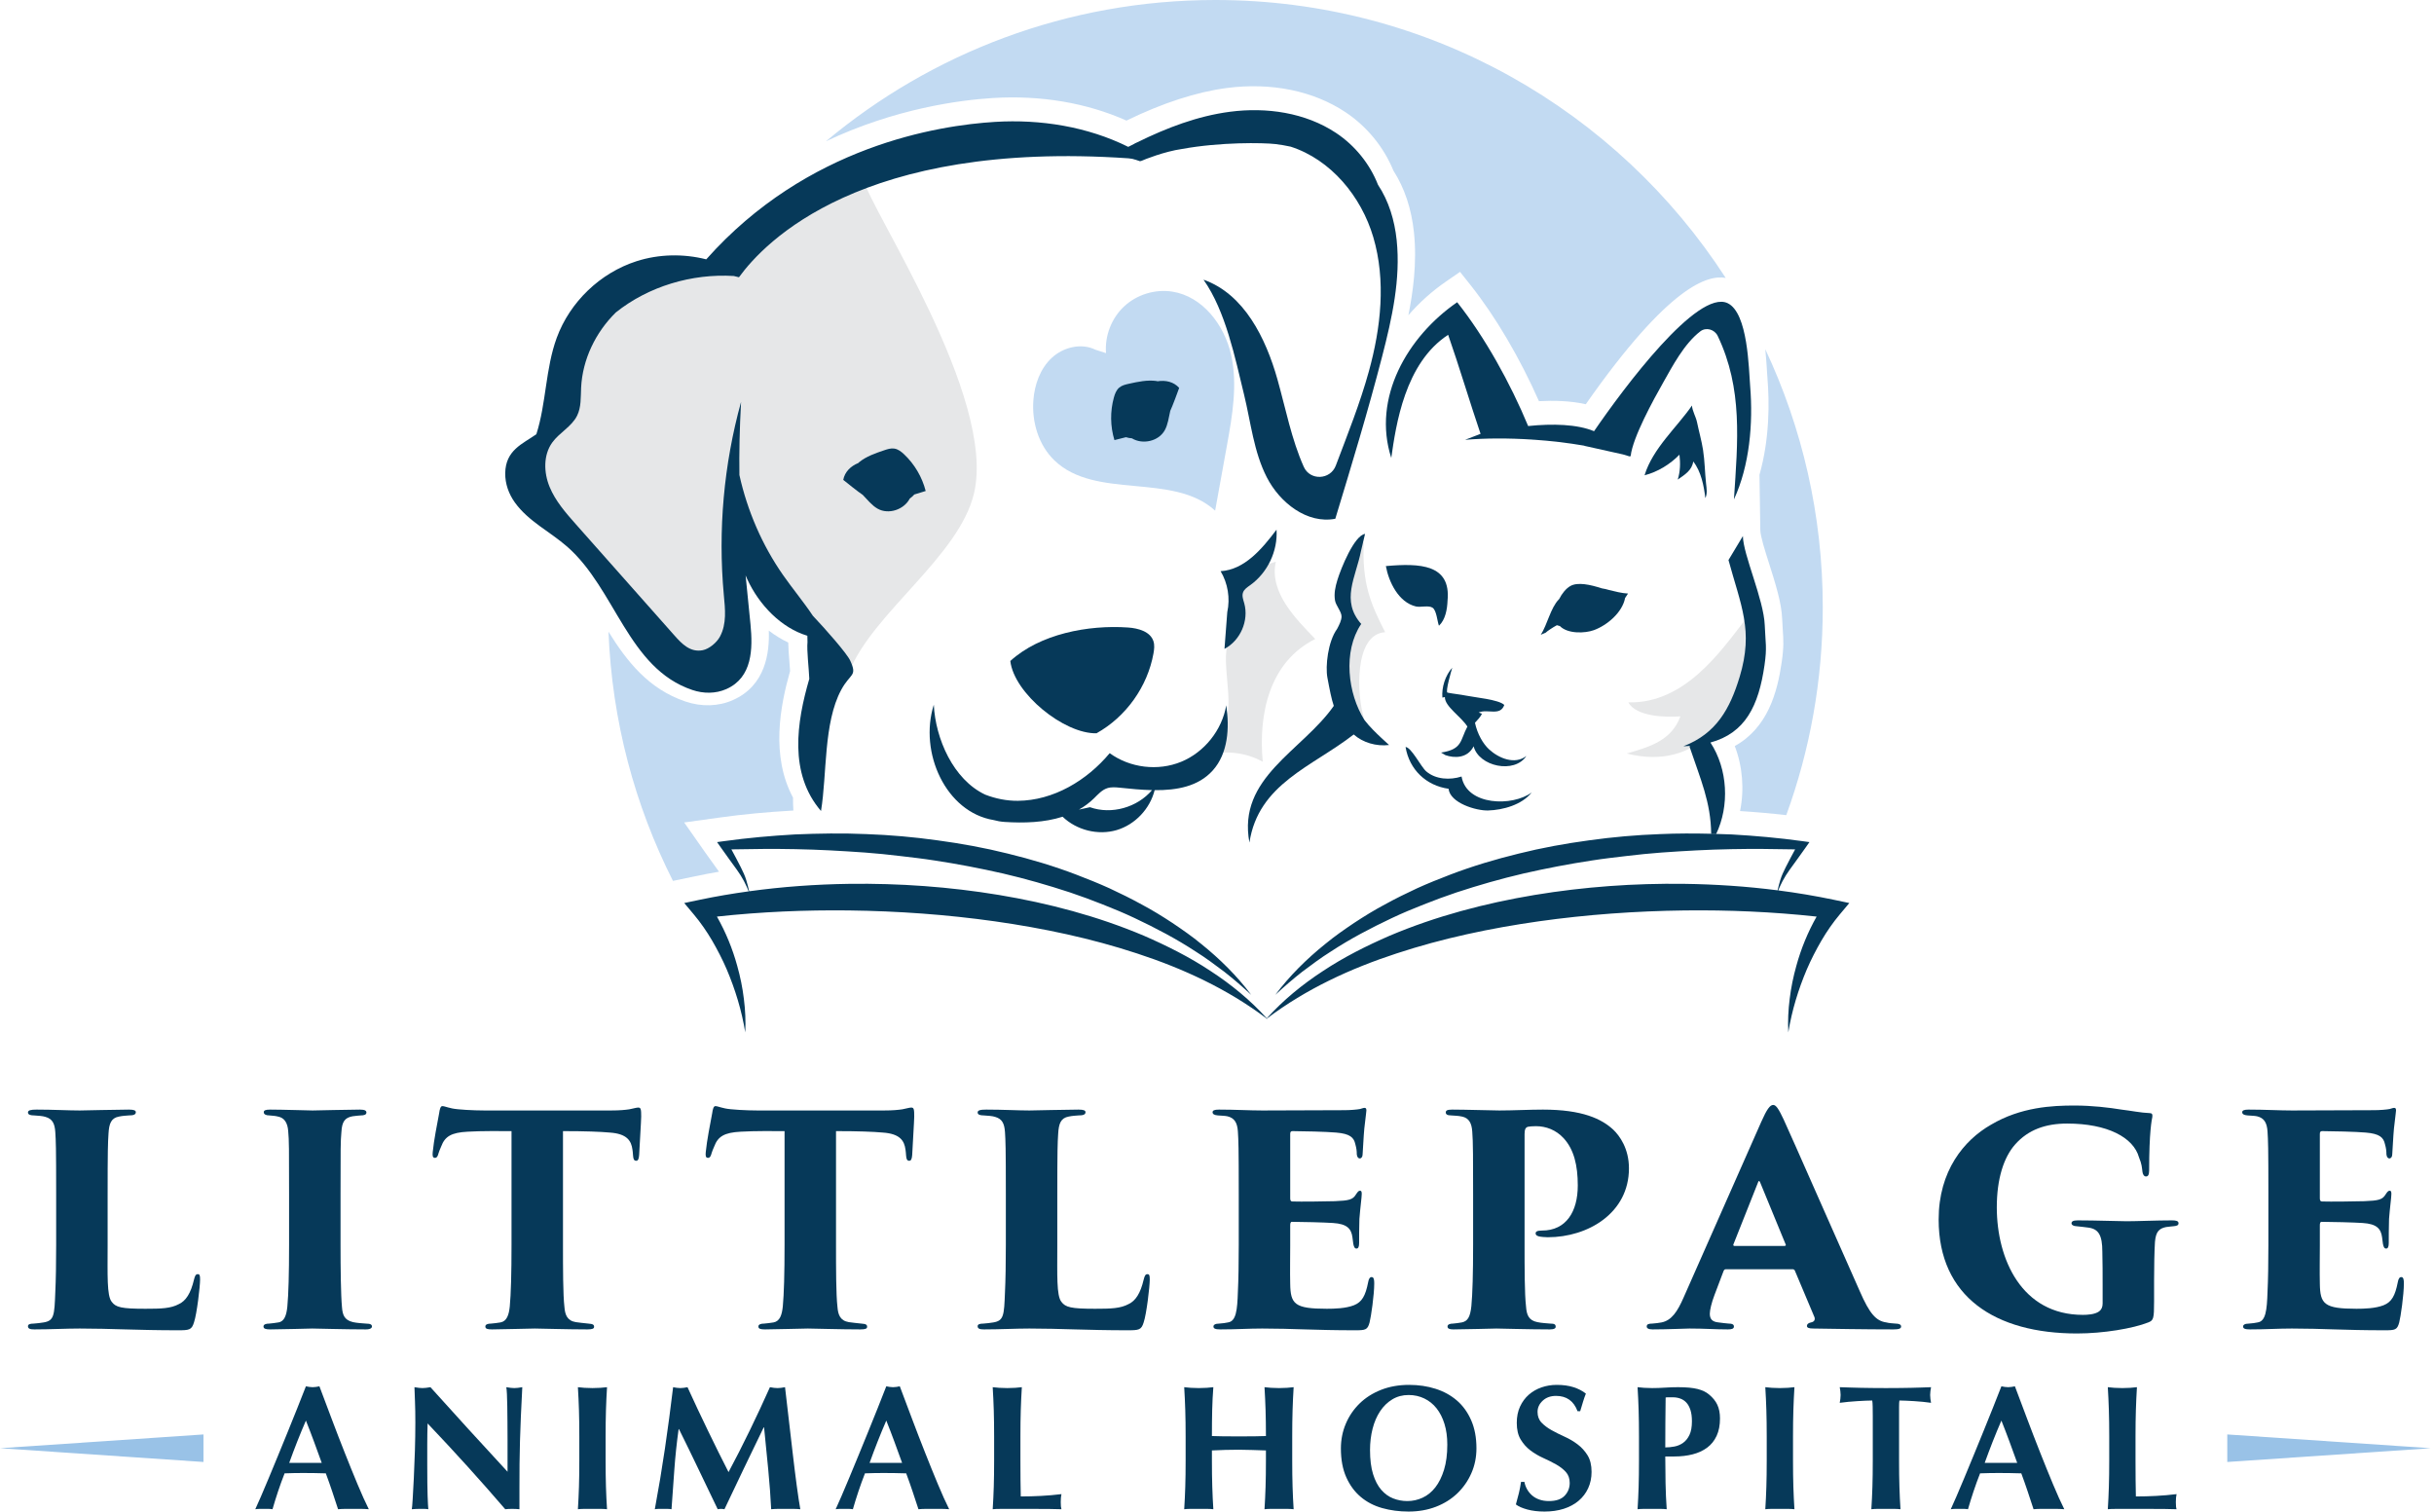
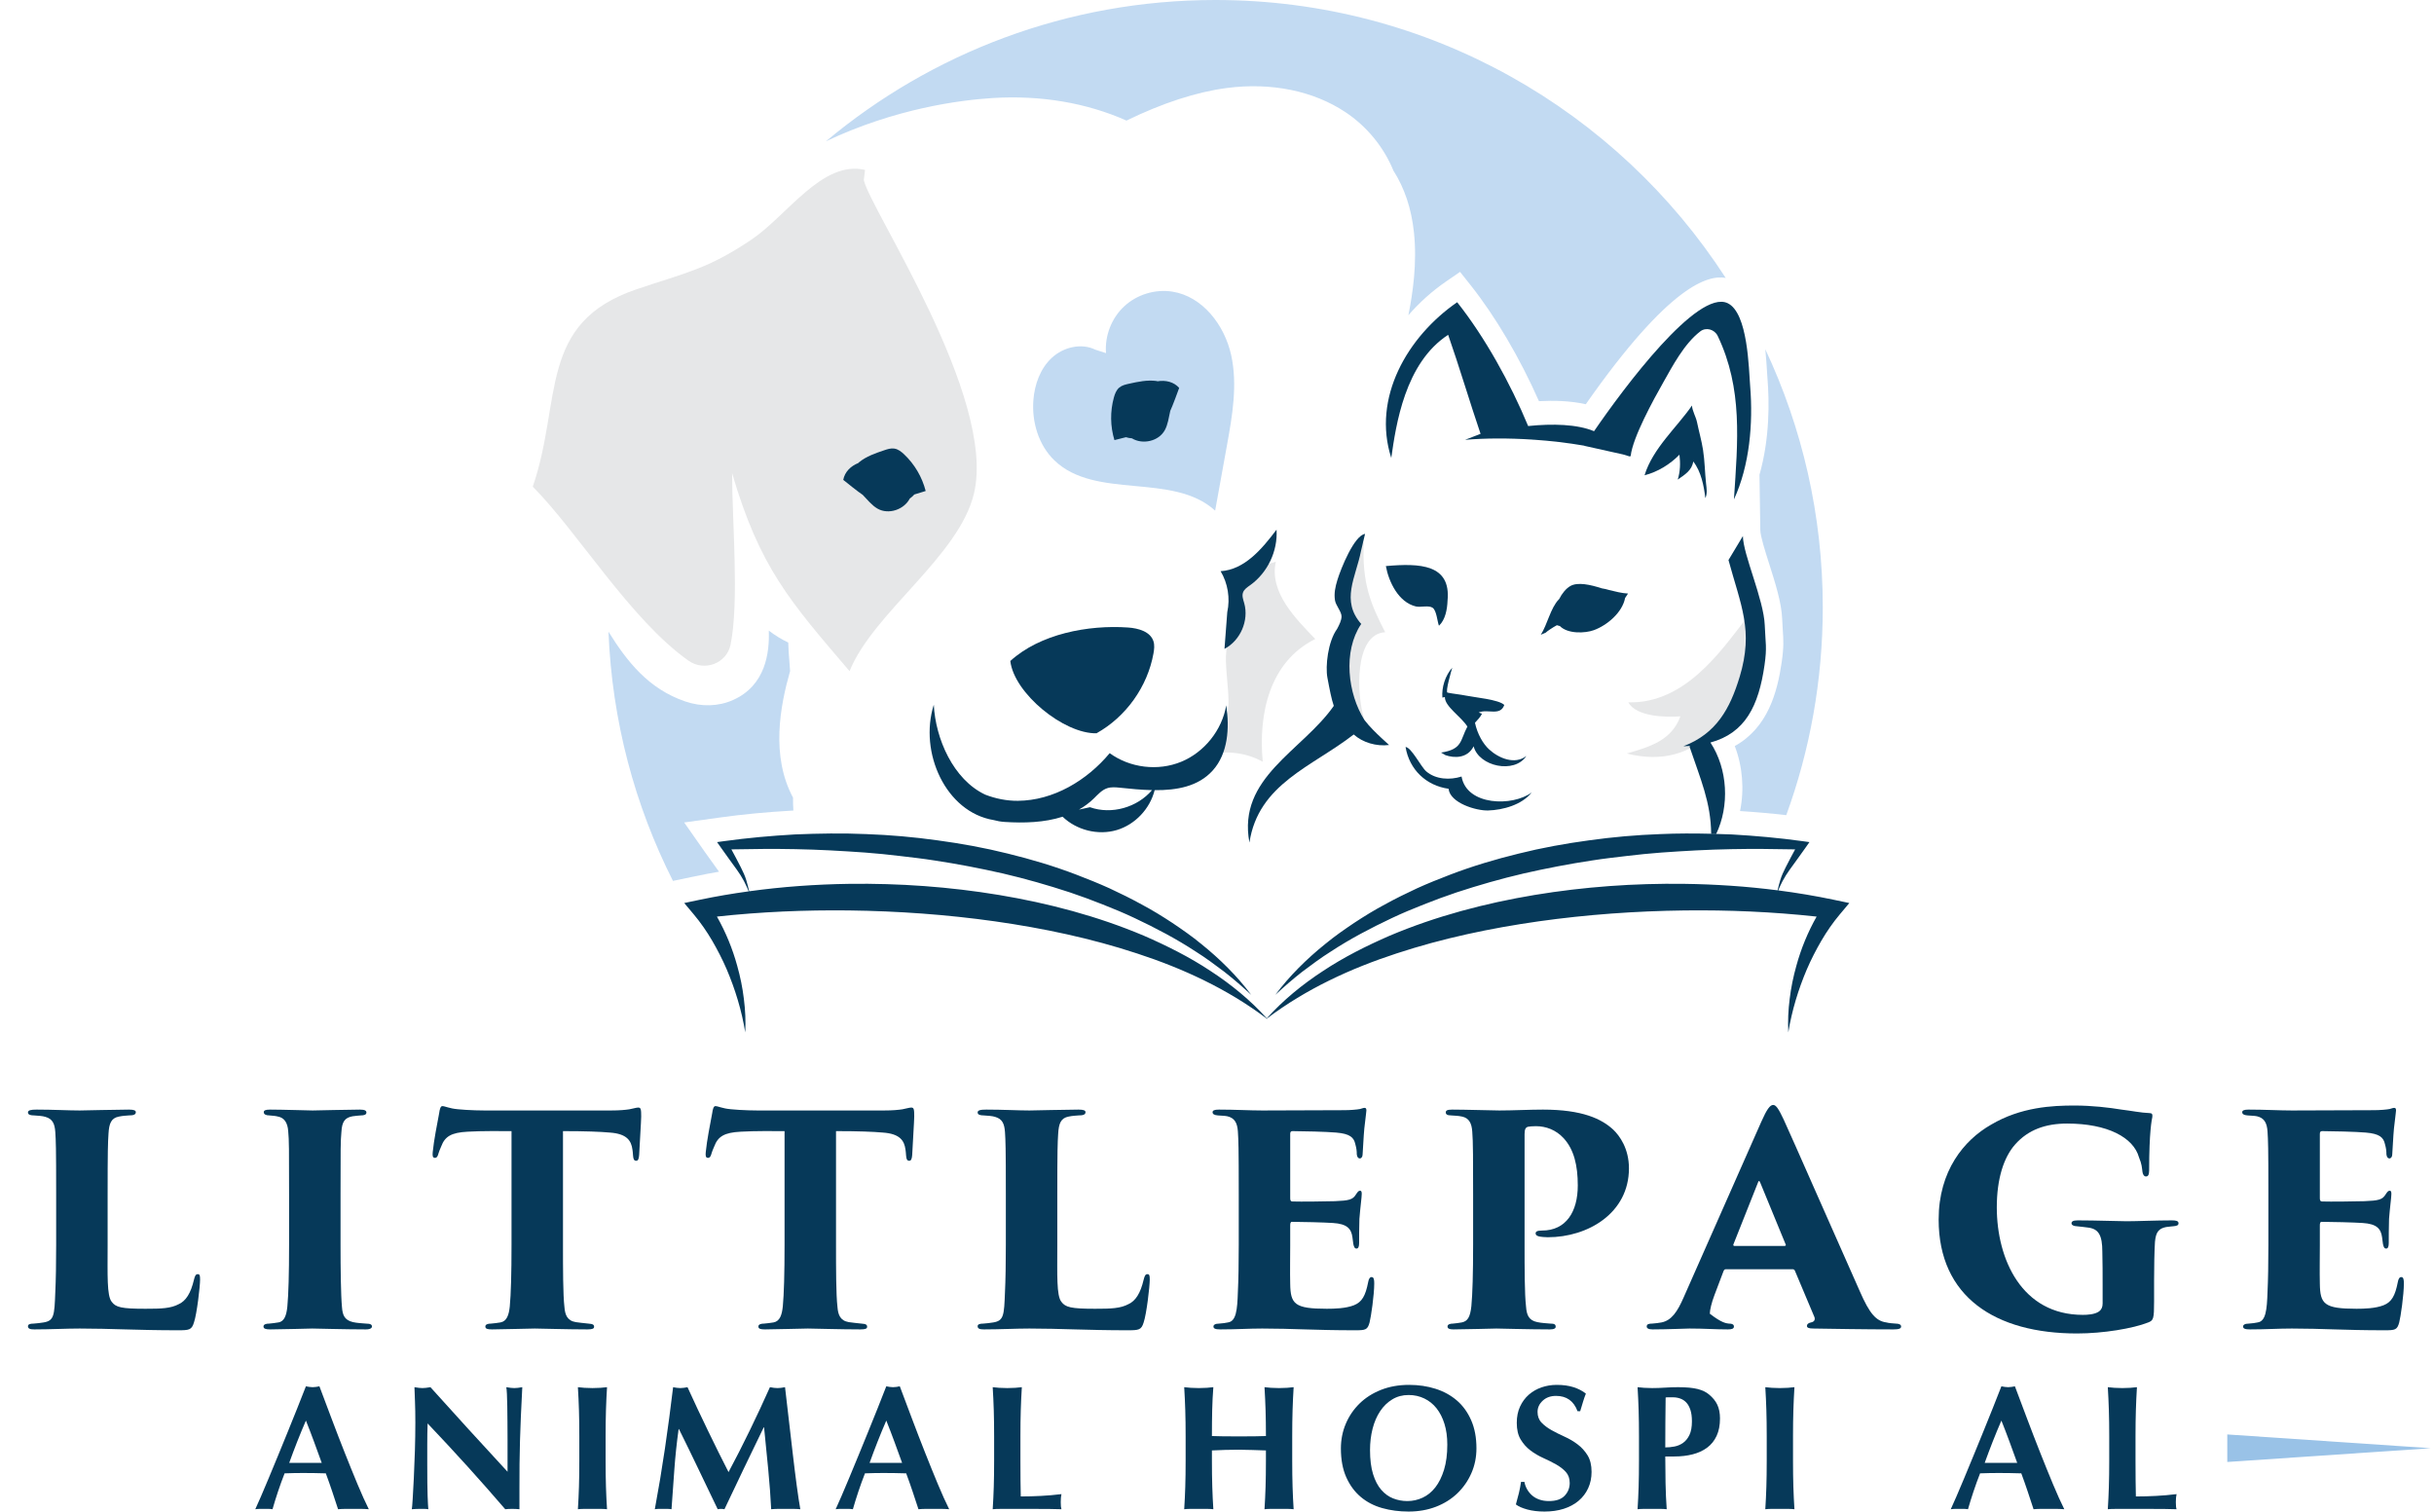
<svg xmlns="http://www.w3.org/2000/svg" width="100%" height="100%" viewBox="0 0 2684 1667" version="1.1" xml:space="preserve" style="fill-rule:evenodd;clip-rule:evenodd;stroke-linejoin:round;stroke-miterlimit:2;">
  <g transform="matrix(4.167,0,0,4.167,0,0)">
    <path d="M28.481,329.565C28.481,337.334 28.25,342.874 29.558,344.49C30.635,345.952 32.097,346.337 38.483,346.337C42.715,346.337 45.177,346.259 47.331,345.105C49.178,344.259 50.486,342.259 51.332,338.643C51.563,337.796 51.717,337.182 52.332,337.182C52.871,337.182 52.948,337.565 52.948,338.643C52.948,340.412 52.101,347.721 51.332,349.953C50.717,351.953 50.101,352.03 47.024,352.03C36.406,352.03 29.25,351.568 21.095,351.568C17.479,351.568 13.324,351.799 9.092,351.799C8.015,351.799 7.4,351.644 7.4,350.952C7.4,350.491 7.861,350.26 8.938,350.26C9.862,350.183 10.708,350.105 11.554,349.953C14.324,349.491 14.401,348.107 14.632,341.951C14.786,338.873 14.862,334.258 14.862,329.487L14.862,315.946C14.862,303.405 14.786,302.02 14.632,299.558C14.478,297.403 13.939,296.095 12.016,295.557C11.324,295.327 10.169,295.249 9.015,295.172C8.168,295.172 7.4,295.018 7.4,294.403C7.4,293.788 8.168,293.633 9.707,293.633C14.093,293.633 18.094,293.864 21.095,293.864C21.787,293.864 31.327,293.633 34.097,293.633C35.483,293.633 35.944,293.864 35.944,294.325C35.944,295.018 35.175,295.172 34.097,295.172C33.328,295.249 32.558,295.249 31.482,295.479C29.404,295.864 28.865,297.327 28.712,300.02C28.558,302.482 28.481,304.021 28.481,316.715L28.481,329.565Z" style="fill:rgb(6,57,89);fill-rule:nonzero;" />
    <path d="M76.498,315.946C76.498,304.021 76.498,301.79 76.267,299.328C76.114,297.173 75.267,295.788 73.574,295.479C73.036,295.327 72.266,295.249 71.267,295.172C70.343,295.172 69.804,294.865 69.804,294.325C69.804,293.864 70.189,293.633 71.498,293.633C74.575,293.633 82.115,293.864 82.73,293.864C83.423,293.864 92.502,293.633 95.272,293.633C96.58,293.633 96.964,293.942 96.964,294.403C96.964,295.018 96.272,295.172 95.502,295.172C94.733,295.249 94.271,295.249 93.271,295.403C91.27,295.788 90.501,296.788 90.347,299.558C90.117,302.02 90.117,304.021 90.117,315.946L90.117,329.487C90.117,335.565 90.194,342.72 90.501,345.952C90.655,347.952 91.117,349.337 93.425,349.875C94.425,350.105 95.81,350.183 96.811,350.26C98.118,350.26 98.426,350.569 98.426,351.03C98.426,351.414 98.042,351.799 96.811,351.799C91.578,351.799 83.346,351.568 82.653,351.568C82.269,351.568 74.19,351.799 71.574,351.799C70.343,351.799 69.728,351.644 69.728,351.03C69.728,350.491 70.343,350.26 71.267,350.26C72.035,350.183 72.805,350.105 73.652,349.953C75.267,349.722 75.806,348.029 76.037,345.797C76.345,342.567 76.498,337.027 76.498,329.487L76.498,315.946Z" style="fill:rgb(6,57,89);fill-rule:nonzero;" />
    <path d="M148.982,329.487C148.982,335.488 148.982,342.644 149.366,345.875C149.52,347.876 150.058,349.491 152.367,349.875C153.367,350.029 154.29,350.105 155.675,350.26C156.906,350.336 157.214,350.569 157.214,351.107C157.214,351.568 156.83,351.799 155.444,351.799C150.213,351.799 142.749,351.568 141.518,351.568C140.21,351.568 132.748,351.799 130.207,351.799C128.977,351.799 128.438,351.644 128.438,351.03C128.438,350.491 129.054,350.26 129.978,350.26C130.746,350.183 131.593,350.105 132.44,349.953C134.132,349.644 134.671,347.952 134.902,345.721C135.21,342.489 135.363,336.951 135.363,329.487L135.363,299.328C132.362,299.328 127.592,299.25 123.745,299.48C119.437,299.711 117.744,300.712 116.743,303.405C116.359,304.252 116.205,304.713 116.051,305.175C115.898,305.789 115.667,306.405 115.128,306.405C114.436,306.405 114.436,305.789 114.513,304.866C114.82,301.712 115.667,297.558 116.205,294.634C116.359,293.479 116.59,292.71 117.051,292.71C117.59,292.71 117.898,292.941 119.668,293.326C121.052,293.633 125.284,293.864 128.207,293.864L161.677,293.864C164.061,293.864 165.447,293.711 166.523,293.557C167.754,293.326 168.37,293.095 168.909,293.095C169.601,293.095 169.679,293.557 169.679,295.479C169.679,296.557 169.216,303.712 169.14,305.636C169.063,306.714 168.832,307.175 168.37,307.175C167.754,307.175 167.601,306.714 167.524,305.789C167.447,304.944 167.447,304.635 167.37,304.252C167.062,301.866 165.908,300.02 161.369,299.711C158.83,299.48 154.829,299.328 148.982,299.328L148.982,329.487Z" style="fill:rgb(6,57,89);fill-rule:nonzero;" />
    <path d="M221.235,329.487C221.235,335.488 221.235,342.644 221.62,345.875C221.773,347.876 222.312,349.491 224.62,349.875C225.621,350.029 226.544,350.105 227.928,350.26C229.159,350.336 229.467,350.569 229.467,351.107C229.467,351.568 229.083,351.799 227.698,351.799C222.466,351.799 215.003,351.568 213.772,351.568C212.464,351.568 205.001,351.799 202.462,351.799C201.231,351.799 200.692,351.644 200.692,351.03C200.692,350.491 201.307,350.26 202.231,350.26C203.001,350.183 203.846,350.105 204.693,349.953C206.386,349.644 206.924,347.952 207.155,345.721C207.463,342.489 207.617,336.951 207.617,329.487L207.617,299.328C204.616,299.328 199.845,299.25 195.999,299.48C191.69,299.711 189.997,300.712 188.997,303.405C188.612,304.252 188.459,304.713 188.305,305.175C188.151,305.789 187.92,306.405 187.381,306.405C186.689,306.405 186.689,305.789 186.766,304.866C187.073,301.712 187.92,297.558 188.459,294.634C188.612,293.479 188.843,292.71 189.305,292.71C189.844,292.71 190.151,292.941 191.921,293.326C193.306,293.633 197.538,293.864 200.461,293.864L233.93,293.864C236.316,293.864 237.7,293.711 238.778,293.557C240.008,293.326 240.624,293.095 241.162,293.095C241.854,293.095 241.932,293.557 241.932,295.479C241.932,296.557 241.471,303.712 241.393,305.636C241.316,306.714 241.085,307.175 240.624,307.175C240.008,307.175 239.854,306.714 239.777,305.789C239.701,304.944 239.701,304.635 239.623,304.252C239.316,301.866 238.162,300.02 233.623,299.711C231.084,299.48 227.082,299.328 221.235,299.328L221.235,329.487Z" style="fill:rgb(6,57,89);fill-rule:nonzero;" />
    <path d="M279.793,329.565C279.793,337.334 279.562,342.874 280.87,344.49C281.948,345.952 283.411,346.337 289.796,346.337C294.027,346.337 296.49,346.259 298.644,345.105C300.491,344.259 301.799,342.259 302.646,338.643C302.876,337.796 303.029,337.182 303.645,337.182C304.182,337.182 304.26,337.565 304.26,338.643C304.26,340.412 303.414,347.721 302.646,349.953C302.03,351.953 301.414,352.03 298.336,352.03C287.719,352.03 280.563,351.568 272.407,351.568C268.791,351.568 264.637,351.799 260.405,351.799C259.328,351.799 258.712,351.644 258.712,350.952C258.712,350.491 259.173,350.26 260.251,350.26C261.174,350.183 262.021,350.105 262.867,349.953C265.636,349.491 265.715,348.107 265.945,341.951C266.098,338.873 266.176,334.258 266.176,329.487L266.176,315.946C266.176,303.405 266.098,302.02 265.945,299.558C265.791,297.403 265.251,296.095 263.329,295.557C262.637,295.327 261.483,295.249 260.327,295.172C259.482,295.172 258.712,295.018 258.712,294.403C258.712,293.788 259.482,293.633 261.021,293.633C265.406,293.633 269.407,293.864 272.407,293.864C273.101,293.864 282.64,293.633 285.411,293.633C286.796,293.633 287.257,293.864 287.257,294.325C287.257,295.018 286.487,295.172 285.411,295.172C284.641,295.249 283.872,295.249 282.795,295.479C280.718,295.864 280.178,297.327 280.024,300.02C279.871,302.482 279.793,304.021 279.793,316.715L279.793,329.565Z" style="fill:rgb(6,57,89);fill-rule:nonzero;" />
    <path d="M327.81,315.946C327.81,303.405 327.732,301.866 327.579,299.404C327.425,297.173 326.733,295.864 324.808,295.403C324.116,295.249 323.039,295.249 322.27,295.172C321.269,295.096 320.885,294.787 320.885,294.325C320.885,293.864 321.347,293.633 322.577,293.633C326.963,293.633 330.656,293.864 334.041,293.864C335.658,293.864 354.508,293.788 355.738,293.788C357.277,293.788 359.125,293.633 359.893,293.479C360.431,293.326 360.816,293.172 361.123,293.172C361.509,293.172 361.587,293.479 361.587,293.864C361.587,294.249 361.432,295.018 361.201,297.249C360.971,298.788 360.816,301.481 360.586,305.482C360.586,306.098 360.278,306.559 359.817,306.559C359.432,306.559 359.125,306.174 359.047,305.482C359.047,304.635 358.97,303.867 358.661,302.789C358.278,301.019 357.277,300.02 353.585,299.711C351.044,299.48 344.352,299.328 342.043,299.328C341.581,299.328 341.427,299.558 341.427,300.096L341.427,317.024C341.427,317.561 341.505,317.947 342.043,317.947C344.198,318.023 350.43,317.947 353.199,317.869C356.97,317.716 357.969,317.485 358.816,316.101C359.277,315.407 359.508,315.099 359.893,315.099C360.355,315.099 360.355,315.561 360.355,316.022C360.355,316.793 359.97,319.562 359.739,322.562C359.662,324.332 359.662,328.102 359.662,328.949C359.662,329.948 359.432,330.41 358.97,330.41C358.431,330.41 358.278,329.872 358.123,329.18C358.047,328.564 357.969,328.026 357.893,327.41C357.586,325.178 356.508,323.87 352.738,323.639C350.583,323.487 344.274,323.332 341.89,323.332C341.505,323.332 341.427,323.717 341.427,324.332L341.427,329.641C341.427,332.258 341.351,336.797 341.427,339.72C341.505,345.105 342.582,346.337 351.122,346.337C353.123,346.337 356.123,346.259 358.278,345.412C360.431,344.567 361.354,342.874 362.048,339.335C362.201,338.412 362.51,337.95 362.971,337.95C363.585,337.95 363.664,338.721 363.664,339.644C363.664,342.644 362.817,348.49 362.432,349.953C361.894,351.953 361.354,352.03 358.509,352.03C347.89,352.03 342.121,351.568 334.041,351.568C330.425,351.568 327.194,351.799 322.962,351.799C321.578,351.799 321.116,351.568 321.116,351.03C321.116,350.645 321.5,350.26 322.655,350.26C323.578,350.183 324.347,350.105 324.963,349.953C327.118,349.644 327.425,346.72 327.579,341.875C327.732,338.797 327.81,334.258 327.81,329.487L327.81,315.946Z" style="fill:rgb(6,57,89);fill-rule:nonzero;" />
    <path d="M389.83,315.946C389.83,307.482 389.83,301.866 389.599,299.404C389.445,297.249 388.753,295.864 386.906,295.479C385.905,295.249 384.906,295.249 383.983,295.172C382.982,295.172 382.596,294.865 382.596,294.403C382.596,293.942 382.827,293.633 384.29,293.633C387.599,293.633 395.446,293.864 396.755,293.864C400.447,293.864 404.755,293.633 408.295,293.633C418.759,293.633 423.837,296.095 426.914,298.942C428.607,300.558 431.069,303.943 431.069,309.176C431.069,321.025 420.22,327.41 409.603,327.41C409.065,327.41 407.757,327.333 407.217,327.179C406.756,327.025 406.372,326.872 406.372,326.41C406.372,325.949 406.679,325.64 408.064,325.64C414.451,325.64 417.527,320.639 417.527,313.715C417.527,308.406 416.528,304.174 413.758,301.174C411.758,299.019 409.141,298.019 406.449,298.019C405.447,298.019 404.833,298.096 404.372,298.172C403.756,298.327 403.447,298.788 403.447,300.096L403.447,329.487C403.447,335.488 403.447,342.489 403.832,345.721C403.986,347.952 404.524,349.413 406.834,349.875C407.909,350.105 409.296,350.183 410.219,350.26C411.373,350.26 411.68,350.491 411.68,351.107C411.68,351.492 411.296,351.799 410.141,351.799C404.833,351.799 396.677,351.568 395.984,351.568C395.599,351.568 387.214,351.799 384.597,351.799C383.52,351.799 383.058,351.568 383.058,351.03C383.058,350.491 383.674,350.26 384.521,350.26C385.289,350.183 386.06,350.105 386.828,349.953C388.367,349.644 389.06,348.568 389.368,345.645C389.676,342.413 389.83,336.951 389.83,329.487L389.83,315.946Z" style="fill:rgb(6,57,89);fill-rule:nonzero;" />
-     <path d="M472.162,329.717C472.624,329.717 472.624,329.487 472.548,329.334L465.776,312.868C465.545,312.33 465.392,312.483 465.238,312.868L458.698,329.334C458.62,329.565 458.775,329.717 459.005,329.717L472.162,329.717ZM456.774,335.873C456.389,335.873 456.236,336.028 456.082,336.411L453.696,342.72C452.927,344.72 452.466,346.72 452.466,347.643C452.466,349.106 453.158,349.798 454.774,349.953C455.62,350.105 456.852,350.183 457.466,350.26C458.62,350.26 458.851,350.645 458.851,351.03C458.851,351.644 458.237,351.799 457.236,351.799C453.774,351.799 451.158,351.568 447.08,351.568C446.234,351.568 441.155,351.799 437.308,351.799C436.231,351.799 435.769,351.492 435.769,351.03C435.769,350.414 436.309,350.26 437.232,350.26C438.155,350.183 438.924,350.105 439.694,349.953C442.387,349.413 443.926,347.029 445.541,343.336L466.084,296.866C467.545,293.557 468.392,292.403 469.239,292.403C470.008,292.403 470.7,293.479 472.008,296.25C474.009,300.558 486.935,330.026 492.166,341.721C494.783,347.721 496.476,349.568 499.169,349.953C500.014,350.183 500.937,350.183 501.631,350.26C502.63,350.26 503.092,350.569 503.092,351.03C503.092,351.568 502.554,351.799 501.091,351.799C493.552,351.799 484.78,351.644 479.856,351.568C478.626,351.568 478.164,351.337 478.164,350.876C478.164,350.414 478.548,350.105 479.242,349.953C480.087,349.798 480.395,349.26 480.165,348.568L475.01,336.335C474.932,336.028 474.625,335.873 474.394,335.873L456.774,335.873Z" style="fill:rgb(6,57,89);fill-rule:nonzero;" />
+     <path d="M472.162,329.717C472.624,329.717 472.624,329.487 472.548,329.334L465.776,312.868C465.545,312.33 465.392,312.483 465.238,312.868L458.698,329.334C458.62,329.565 458.775,329.717 459.005,329.717L472.162,329.717ZM456.774,335.873C456.389,335.873 456.236,336.028 456.082,336.411L453.696,342.72C452.927,344.72 452.466,346.72 452.466,347.643C455.62,350.105 456.852,350.183 457.466,350.26C458.62,350.26 458.851,350.645 458.851,351.03C458.851,351.644 458.237,351.799 457.236,351.799C453.774,351.799 451.158,351.568 447.08,351.568C446.234,351.568 441.155,351.799 437.308,351.799C436.231,351.799 435.769,351.492 435.769,351.03C435.769,350.414 436.309,350.26 437.232,350.26C438.155,350.183 438.924,350.105 439.694,349.953C442.387,349.413 443.926,347.029 445.541,343.336L466.084,296.866C467.545,293.557 468.392,292.403 469.239,292.403C470.008,292.403 470.7,293.479 472.008,296.25C474.009,300.558 486.935,330.026 492.166,341.721C494.783,347.721 496.476,349.568 499.169,349.953C500.014,350.183 500.937,350.183 501.631,350.26C502.63,350.26 503.092,350.569 503.092,351.03C503.092,351.568 502.554,351.799 501.091,351.799C493.552,351.799 484.78,351.644 479.856,351.568C478.626,351.568 478.164,351.337 478.164,350.876C478.164,350.414 478.548,350.105 479.242,349.953C480.087,349.798 480.395,349.26 480.165,348.568L475.01,336.335C474.932,336.028 474.625,335.873 474.394,335.873L456.774,335.873Z" style="fill:rgb(6,57,89);fill-rule:nonzero;" />
    <path d="M570.036,344.413C570.036,348.952 569.882,349.413 568.497,349.953C564.419,351.568 556.57,352.876 549.647,352.876C528.026,352.876 513.023,343.183 513.023,322.716C513.023,309.868 519.716,301.712 526.873,297.634C534.797,292.941 543.106,292.556 548.953,292.556C553.646,292.556 558.109,293.095 561.418,293.633C564.034,293.942 566.573,294.48 568.804,294.556C569.496,294.556 569.651,294.865 569.574,295.557C569.42,296.326 568.728,299.48 568.728,309.714C568.728,310.944 568.419,311.329 567.881,311.329C567.343,311.329 567.034,310.713 566.958,310.099C566.804,308.945 566.804,308.098 566.035,306.252C564.572,301.019 557.726,297.327 547.031,297.327C541.336,297.327 536.721,298.942 533.258,302.865C530.258,306.252 528.412,311.945 528.412,319.486C528.412,333.257 535.027,347.952 551.184,347.952C552.262,347.952 554.339,347.876 555.494,347.029C556.109,346.568 556.417,345.875 556.417,344.951L556.417,340.258C556.417,337.104 556.417,334.104 556.339,331.256C556.339,326.872 555.34,325.255 552.723,324.871C551.724,324.717 550.723,324.641 549.415,324.486C548.8,324.486 548.184,324.179 548.184,323.717C548.184,323.256 548.57,322.947 549.8,322.947C554.802,322.947 560.726,323.178 562.802,323.178C565.573,323.178 570.574,322.947 574.729,322.947C575.883,322.947 576.499,323.102 576.499,323.717C576.499,324.255 576.036,324.41 575.267,324.486C574.96,324.486 573.959,324.641 573.19,324.717C571.342,325.102 570.497,325.949 570.267,328.642C570.112,331.104 570.036,335.103 570.036,338.873L570.036,344.413Z" style="fill:rgb(6,57,89);fill-rule:nonzero;" />
    <path d="M600.283,315.946C600.283,303.405 600.205,301.866 600.052,299.404C599.898,297.173 599.206,295.864 597.282,295.403C596.589,295.249 595.512,295.249 594.743,295.172C593.742,295.096 593.359,294.787 593.359,294.325C593.359,293.864 593.82,293.633 595.05,293.633C599.437,293.633 603.129,293.864 606.514,293.864C608.131,293.864 626.981,293.788 628.211,293.788C629.75,293.788 631.598,293.633 632.366,293.479C632.904,293.326 633.289,293.172 633.597,293.172C633.982,293.172 634.06,293.479 634.06,293.864C634.06,294.249 633.905,295.018 633.675,297.249C633.444,298.788 633.289,301.481 633.059,305.482C633.059,306.098 632.752,306.559 632.29,306.559C631.905,306.559 631.598,306.174 631.52,305.482C631.52,304.635 631.443,303.867 631.135,302.789C630.751,301.019 629.75,300.02 626.058,299.711C623.518,299.48 616.825,299.328 614.516,299.328C614.055,299.328 613.9,299.558 613.9,300.096L613.9,317.024C613.9,317.561 613.978,317.947 614.516,317.947C616.671,318.023 622.903,317.947 625.673,317.869C629.443,317.716 630.442,317.485 631.289,316.101C631.75,315.407 631.981,315.099 632.366,315.099C632.828,315.099 632.828,315.561 632.828,316.022C632.828,316.793 632.443,319.562 632.212,322.562C632.136,324.332 632.136,328.102 632.136,328.949C632.136,329.948 631.905,330.41 631.443,330.41C630.904,330.41 630.751,329.872 630.597,329.18C630.52,328.564 630.442,328.026 630.366,327.41C630.059,325.178 628.981,323.87 625.211,323.639C623.056,323.487 616.747,323.332 614.363,323.332C613.978,323.332 613.9,323.717 613.9,324.332L613.9,329.641C613.9,332.258 613.824,336.797 613.9,339.72C613.978,345.105 615.056,346.337 623.596,346.337C625.596,346.337 628.596,346.259 630.751,345.412C632.904,344.567 633.827,342.874 634.521,339.335C634.674,338.412 634.983,337.95 635.444,337.95C636.059,337.95 636.137,338.721 636.137,339.644C636.137,342.644 635.29,348.49 634.905,349.953C634.367,351.953 633.827,352.03 630.982,352.03C620.363,352.03 614.594,351.568 606.514,351.568C602.898,351.568 599.667,351.799 595.435,351.799C594.051,351.799 593.589,351.568 593.589,351.03C593.589,350.645 593.973,350.26 595.128,350.26C596.051,350.183 596.82,350.105 597.436,349.953C599.591,349.644 599.898,346.72 600.052,341.875C600.205,338.797 600.283,334.258 600.283,329.487L600.283,315.946Z" style="fill:rgb(6,57,89);fill-rule:nonzero;" />
    <path d="M80.954,375.929C80.139,377.809 79.371,379.667 78.65,381.5C77.929,383.334 77.223,385.207 76.535,387.118L85.138,387.118C84.448,385.207 83.766,383.334 83.093,381.5C82.418,379.667 81.706,377.809 80.954,375.929ZM97.596,399.387C96.844,399.325 96.13,399.294 95.456,399.294L91.461,399.294C90.787,399.294 90.121,399.325 89.463,399.387C88.961,397.854 88.444,396.286 87.912,394.687C87.378,393.089 86.814,391.491 86.219,389.892C85.215,389.862 84.213,389.838 83.211,389.821C82.207,389.806 81.204,389.797 80.201,389.797C79.386,389.797 78.572,389.806 77.757,389.821C76.942,389.838 76.127,389.862 75.313,389.892C74.685,391.491 74.106,393.089 73.573,394.687C73.04,396.286 72.555,397.854 72.116,399.387C71.739,399.325 71.371,399.294 71.011,399.294L68.778,399.294C68.402,399.294 67.995,399.325 67.556,399.387C67.932,398.573 68.433,397.445 69.06,396.004C69.686,394.562 70.376,392.933 71.129,391.114C71.881,389.297 72.687,387.345 73.55,385.262C74.411,383.178 75.273,381.07 76.135,378.938C76.997,376.808 77.843,374.707 78.674,372.639C79.504,370.571 80.264,368.643 80.954,366.856C81.267,366.919 81.565,366.973 81.847,367.021C82.129,367.068 82.427,367.092 82.741,367.092C83.054,367.092 83.351,367.068 83.633,367.021C83.916,366.973 84.213,366.919 84.527,366.856C85.529,369.52 86.603,372.373 87.747,375.412C88.891,378.452 90.043,381.439 91.203,384.367C92.362,387.299 93.49,390.08 94.587,392.712C95.684,395.346 96.687,397.57 97.596,399.387Z" style="fill:rgb(6,57,89);fill-rule:nonzero;" />
    <path d="M109.913,376.447C109.913,374.285 109.882,372.468 109.82,370.993C109.756,369.52 109.709,368.219 109.678,367.092C110.555,367.248 111.26,367.326 111.794,367.326C112.326,367.326 113.032,367.248 113.909,367.092C117.325,370.884 120.702,374.612 124.04,378.281C127.378,381.948 130.8,385.677 134.312,389.468L134.312,380.819C134.312,379.284 134.304,377.772 134.288,376.282C134.272,374.794 134.257,373.423 134.242,372.169C134.226,370.915 134.194,369.834 134.148,368.925C134.101,368.017 134.046,367.404 133.983,367.092C134.86,367.248 135.565,367.326 136.099,367.326C136.631,367.326 137.336,367.248 138.214,367.092C138.057,369.944 137.932,372.522 137.838,374.824C137.744,377.129 137.665,379.299 137.603,381.335C137.539,383.373 137.5,385.387 137.485,387.377C137.469,389.368 137.461,391.491 137.461,393.747L137.461,399.387C136.834,399.325 136.192,399.294 135.535,399.294C134.845,399.294 134.233,399.325 133.701,399.387C127.244,391.866 120.397,384.298 113.157,376.682C113.125,377.59 113.102,378.5 113.087,379.408C113.071,380.317 113.063,381.242 113.063,382.182L113.063,387.635C113.063,389.515 113.071,391.114 113.087,392.431C113.102,393.747 113.125,394.86 113.157,395.768C113.188,396.678 113.219,397.423 113.251,398.001C113.282,398.581 113.313,399.043 113.345,399.387C112.969,399.325 112.593,399.294 112.216,399.294L111.135,399.294C110.414,399.294 109.693,399.325 108.973,399.387C109.036,399.138 109.114,398.244 109.208,396.708C109.302,395.173 109.403,393.301 109.513,391.09C109.623,388.881 109.717,386.483 109.796,383.897C109.874,381.313 109.913,378.829 109.913,376.447Z" style="fill:rgb(6,57,89);fill-rule:nonzero;" />
    <path d="M153.21,373.179C153.148,371.158 153.053,369.128 152.929,367.092C153.461,367.155 154.041,367.209 154.668,367.257C155.295,367.303 156,367.326 156.784,367.326C157.567,367.326 158.272,367.303 158.899,367.257C159.526,367.209 160.105,367.155 160.638,367.092C160.513,369.128 160.419,371.158 160.356,373.179C160.294,375.201 160.262,377.512 160.262,380.113L160.262,386.507C160.262,389.108 160.294,391.419 160.356,393.442C160.419,395.463 160.513,397.445 160.638,399.387C160.105,399.325 159.526,399.294 158.899,399.294L154.668,399.294C154.041,399.294 153.461,399.325 152.929,399.387C153.053,397.445 153.148,395.463 153.21,393.442C153.273,391.419 153.304,389.108 153.304,386.507L153.304,380.113C153.304,377.512 153.273,375.201 153.21,373.179Z" style="fill:rgb(6,57,89);fill-rule:nonzero;" />
    <path d="M178.455,388.857C178.204,392.368 177.953,395.878 177.703,399.387C177.327,399.325 176.951,399.294 176.574,399.294L174.389,399.294C174.028,399.294 173.66,399.325 173.284,399.387C174.286,393.998 175.18,388.638 175.964,383.31C176.747,377.982 177.468,372.576 178.126,367.092C178.471,367.155 178.791,367.209 179.09,367.257C179.387,367.303 179.708,367.326 180.054,367.326C180.335,367.326 180.633,367.303 180.946,367.257C181.259,367.209 181.589,367.155 181.934,367.092C182.781,368.972 183.665,370.884 184.59,372.827C185.514,374.77 186.439,376.705 187.364,378.632C188.288,380.56 189.212,382.448 190.137,384.298C191.062,386.147 191.948,387.902 192.793,389.563C194.674,386.054 196.547,382.379 198.412,378.539C200.275,374.701 202.055,370.884 203.747,367.092C204.53,367.248 205.205,367.326 205.769,367.326C206.301,367.326 206.959,367.248 207.743,367.092C208.056,369.787 208.393,372.686 208.754,375.788C209.114,378.892 209.466,381.924 209.812,384.885C210.156,387.847 210.5,390.613 210.846,393.182C211.19,395.753 211.504,397.821 211.786,399.387C211.159,399.325 210.524,399.294 209.882,399.294L206.051,399.294C205.392,399.294 204.735,399.325 204.076,399.387C203.919,396.16 203.661,392.665 203.301,388.905C202.94,385.144 202.572,381.415 202.195,377.716L202.102,377.716C200.315,381.415 198.56,385.049 196.837,388.623C195.113,392.195 193.405,395.785 191.713,399.387C191.555,399.357 191.407,399.333 191.265,399.318C191.125,399.301 190.975,399.294 190.819,399.294C190.662,399.294 190.514,399.301 190.372,399.318C190.231,399.333 190.082,399.357 189.926,399.387C188.233,395.878 186.548,392.368 184.872,388.857C183.195,385.348 181.464,381.79 179.677,378.186L179.584,378.186C179.082,381.79 178.706,385.348 178.455,388.857Z" style="fill:rgb(6,57,89);fill-rule:nonzero;" />
    <path d="M234.539,375.929C233.724,377.809 232.956,379.667 232.236,381.5C231.515,383.334 230.809,385.207 230.12,387.118L238.723,387.118C238.034,385.207 237.352,383.334 236.678,381.5C236.003,379.667 235.292,377.809 234.539,375.929ZM251.181,399.387C250.429,399.325 249.715,399.294 249.042,399.294L245.047,399.294C244.372,399.294 243.706,399.325 243.049,399.387C242.546,397.854 242.03,396.286 241.497,394.687C240.963,393.089 240.399,391.491 239.804,389.892C238.801,389.862 237.799,389.838 236.796,389.821C235.792,389.806 234.789,389.797 233.787,389.797C232.971,389.797 232.157,389.806 231.342,389.821C230.527,389.838 229.713,389.862 228.898,389.892C228.27,391.491 227.691,393.089 227.158,394.687C226.625,396.286 226.14,397.854 225.701,399.387C225.325,399.325 224.956,399.294 224.597,399.294L222.363,399.294C221.987,399.294 221.58,399.325 221.141,399.387C221.517,398.573 222.018,397.445 222.645,396.004C223.271,394.562 223.961,392.933 224.714,391.114C225.466,389.297 226.272,387.345 227.135,385.262C227.996,383.178 228.858,381.07 229.72,378.938C230.582,376.808 231.428,374.707 232.259,372.639C233.089,370.571 233.849,368.643 234.539,366.856C234.852,366.919 235.15,366.973 235.432,367.021C235.714,367.068 236.012,367.092 236.326,367.092C236.639,367.092 236.937,367.068 237.218,367.021C237.501,366.973 237.799,366.919 238.112,366.856C239.115,369.52 240.188,372.373 241.332,375.412C242.476,378.452 243.628,381.439 244.788,384.367C245.947,387.299 247.075,390.08 248.172,392.712C249.269,395.346 250.272,397.57 251.181,399.387Z" style="fill:rgb(6,57,89);fill-rule:nonzero;" />
    <path d="M262.981,373.179C262.917,371.158 262.824,369.128 262.698,367.092C263.231,367.155 263.811,367.209 264.439,367.257C265.065,367.303 265.77,367.326 266.554,367.326C267.337,367.326 268.042,367.303 268.67,367.257C269.296,367.209 269.875,367.155 270.409,367.092C270.283,369.128 270.189,371.158 270.126,373.179C270.063,375.201 270.033,377.512 270.033,380.113L270.033,386.507C270.033,388.294 270.04,390.018 270.056,391.679C270.071,393.34 270.095,394.781 270.126,396.004C271.913,396.004 273.7,395.957 275.486,395.861C277.272,395.768 279.074,395.612 280.892,395.391C280.829,395.738 280.782,396.05 280.751,396.333C280.719,396.615 280.704,397.007 280.704,397.507C280.704,398.01 280.719,398.402 280.751,398.683C280.782,398.965 280.829,399.201 280.892,399.387C280.046,399.357 279.004,399.333 277.766,399.318C276.527,399.301 274.827,399.294 272.665,399.294L265.214,399.294C264.509,399.294 263.975,399.301 263.616,399.318C263.255,399.333 262.95,399.357 262.698,399.387C262.824,397.445 262.917,395.463 262.981,393.442C263.043,391.419 263.075,389.108 263.075,386.507L263.075,380.113C263.075,377.512 263.043,375.201 262.981,373.179Z" style="fill:rgb(6,57,89);fill-rule:nonzero;" />
    <path d="M331.428,383.711C330.237,383.663 329.046,383.639 327.857,383.639C326.664,383.639 325.474,383.656 324.283,383.687C323.092,383.717 321.901,383.765 320.71,383.828L320.71,386.507C320.71,389.108 320.74,391.419 320.805,393.442C320.866,395.463 320.961,397.445 321.086,399.387C320.554,399.325 319.973,399.294 319.347,399.294L315.115,399.294C314.489,399.294 313.909,399.325 313.376,399.387C313.502,397.445 313.595,395.463 313.658,393.442C313.721,391.419 313.753,389.108 313.753,386.507L313.753,380.113C313.753,377.512 313.721,375.201 313.658,373.179C313.595,371.158 313.502,369.128 313.376,367.092C313.909,367.155 314.489,367.209 315.115,367.257C315.743,367.303 316.447,367.326 317.231,367.326C318.015,367.326 318.719,367.303 319.347,367.257C319.973,367.209 320.554,367.155 321.086,367.092C320.929,369.128 320.828,371.142 320.781,373.133C320.733,375.123 320.71,377.419 320.71,380.02C321.524,380.051 322.503,380.074 323.649,380.09C324.792,380.107 326.211,380.113 327.902,380.113C329.596,380.113 330.974,380.107 332.039,380.09C333.105,380.074 334.092,380.051 335.002,380.02C335.002,377.419 334.97,375.123 334.907,373.133C334.844,371.142 334.751,369.128 334.625,367.092C335.158,367.155 335.738,367.209 336.364,367.257C336.992,367.303 337.696,367.326 338.48,367.326C339.264,367.326 339.968,367.303 340.596,367.257C341.222,367.209 341.803,367.155 342.336,367.092C342.21,369.128 342.115,371.158 342.054,373.179C341.989,375.201 341.959,377.512 341.959,380.113L341.959,386.507C341.959,389.108 341.989,391.419 342.054,393.442C342.115,395.463 342.21,397.445 342.336,399.387C341.803,399.325 341.222,399.294 340.596,399.294L336.364,399.294C335.738,399.294 335.158,399.325 334.625,399.387C334.751,397.445 334.844,395.463 334.907,393.442C334.97,391.419 335.002,389.108 335.002,386.507L335.002,383.828C333.811,383.797 332.62,383.756 331.428,383.711Z" style="fill:rgb(6,57,89);fill-rule:nonzero;" />
    <path d="M382.999,382.277C382.999,380.239 382.748,378.413 382.248,376.8C381.746,375.186 381.05,373.813 380.156,372.686C379.263,371.558 378.182,370.688 376.913,370.077C375.642,369.466 374.256,369.161 372.752,369.161C371.154,369.161 369.72,369.544 368.451,370.311C367.18,371.08 366.108,372.121 365.231,373.438C364.352,374.755 363.686,376.299 363.232,378.069C362.777,379.84 362.55,381.729 362.55,383.733C362.55,386.241 362.816,388.357 363.349,390.08C363.882,391.804 364.603,393.191 365.512,394.241C366.42,395.291 367.47,396.05 368.661,396.52C369.853,396.99 371.107,397.226 372.423,397.226C373.833,397.226 375.181,396.929 376.465,396.333C377.75,395.738 378.871,394.828 379.826,393.606C380.783,392.383 381.55,390.832 382.131,388.952C382.709,387.072 382.999,384.846 382.999,382.277ZM354.841,383.31C354.841,380.991 355.27,378.814 356.134,376.776C356.994,374.74 358.209,372.953 359.777,371.416C361.343,369.882 363.24,368.674 365.465,367.796C367.689,366.919 370.167,366.48 372.893,366.48C375.4,366.48 377.734,366.826 379.898,367.515C382.059,368.204 383.941,369.239 385.54,370.616C387.138,371.996 388.399,373.744 389.323,375.86C390.247,377.974 390.71,380.443 390.71,383.263C390.71,385.614 390.264,387.808 389.371,389.845C388.477,391.882 387.238,393.661 385.657,395.181C384.074,396.701 382.185,397.884 379.991,398.731C377.797,399.576 375.384,400 372.752,400C370.275,400 367.949,399.693 365.77,399.082C363.591,398.471 361.696,397.484 360.082,396.121C358.467,394.757 357.191,393.018 356.251,390.903C355.311,388.788 354.841,386.256 354.841,383.31Z" style="fill:rgb(6,57,89);fill-rule:nonzero;" />
    <path d="M411.772,369.395C410.33,369.395 409.154,369.817 408.246,370.664C407.337,371.511 406.882,372.498 406.882,373.627C406.882,374.785 407.235,375.734 407.941,376.47C408.645,377.207 409.531,377.874 410.596,378.468C411.662,379.063 412.806,379.637 414.027,380.185C415.251,380.733 416.394,381.406 417.46,382.206C418.526,383.005 419.411,383.977 420.115,385.121C420.821,386.264 421.174,387.729 421.174,389.515C421.174,391.083 420.876,392.517 420.28,393.817C419.684,395.118 418.839,396.231 417.742,397.154C416.644,398.079 415.336,398.785 413.817,399.27C412.297,399.756 410.596,400 408.716,400C407.023,400 405.511,399.818 404.179,399.459C402.847,399.099 401.836,398.653 401.147,398.118C401.461,397.022 401.727,396.019 401.946,395.11C402.165,394.202 402.353,393.214 402.511,392.149L403.404,392.149C403.529,392.838 403.763,393.488 404.109,394.1C404.454,394.711 404.892,395.251 405.424,395.721C405.957,396.191 406.6,396.561 407.352,396.825C408.105,397.093 408.95,397.226 409.89,397.226C411.772,397.226 413.159,396.756 414.051,395.816C414.945,394.876 415.392,393.747 415.392,392.431C415.392,391.239 415.045,390.267 414.356,389.515C413.668,388.764 412.806,388.099 411.772,387.518C410.737,386.938 409.609,386.375 408.387,385.825C407.164,385.277 406.037,384.612 405.002,383.828C403.967,383.044 403.105,382.08 402.416,380.936C401.727,379.793 401.383,378.327 401.383,376.54C401.383,374.911 401.671,373.469 402.251,372.215C402.832,370.963 403.607,369.912 404.579,369.066C405.55,368.219 406.672,367.577 407.941,367.138C409.21,366.7 410.549,366.48 411.959,366.48C413.652,366.48 415.134,366.685 416.403,367.092C417.672,367.499 418.76,368.063 419.669,368.784C419.388,369.505 419.145,370.202 418.941,370.876C418.736,371.55 418.478,372.403 418.166,373.438L417.46,373.438C416.457,370.744 414.56,369.395 411.772,369.395Z" style="fill:rgb(6,57,89);fill-rule:nonzero;" />
    <path d="M447.734,376.117C447.734,374.926 447.6,373.923 447.334,373.109C447.068,372.295 446.708,371.645 446.253,371.158C445.798,370.672 445.266,370.319 444.655,370.101C444.044,369.882 443.409,369.771 442.751,369.771L441.2,369.771C441.042,369.771 440.901,369.787 440.776,369.817C440.745,372.074 440.721,374.292 440.706,376.47C440.689,378.649 440.682,380.835 440.682,383.029C441.465,383.029 442.272,382.951 443.104,382.793C443.934,382.637 444.694,382.316 445.383,381.829C446.073,381.344 446.637,380.646 447.076,379.737C447.514,378.829 447.734,377.623 447.734,376.117ZM433.724,380.113C433.724,377.512 433.693,375.201 433.63,373.179C433.568,371.158 433.473,369.128 433.349,367.092C433.882,367.155 434.46,367.209 435.088,367.257C435.714,367.303 436.42,367.326 437.204,367.326C438.3,367.326 439.437,367.287 440.611,367.209C441.787,367.131 442.939,367.092 444.068,367.092C446.292,367.092 448.031,367.257 449.285,367.584C450.539,367.913 451.525,368.392 452.248,369.018C453.249,369.834 453.987,370.744 454.457,371.745C454.927,372.749 455.161,373.956 455.161,375.366C455.161,377.152 454.864,378.688 454.269,379.973C453.673,381.259 452.835,382.299 451.754,383.098C450.672,383.897 449.396,384.486 447.923,384.861C446.448,385.238 444.835,385.426 443.08,385.426L440.682,385.426C440.682,387.776 440.706,390.12 440.752,392.454C440.8,394.789 440.901,397.1 441.059,399.387C440.525,399.325 439.946,399.294 439.318,399.294L435.088,399.294C434.46,399.294 433.882,399.325 433.349,399.387C433.473,397.445 433.568,395.463 433.63,393.442C433.693,391.419 433.724,389.108 433.724,386.507L433.724,380.113Z" style="fill:rgb(6,57,89);fill-rule:nonzero;" />
    <path d="M467.433,373.179C467.37,371.158 467.276,369.128 467.151,367.092C467.684,367.155 468.262,367.209 468.89,367.257C469.516,367.303 470.222,367.326 471.006,367.326C471.788,367.326 472.494,367.303 473.122,367.257C473.748,367.209 474.327,367.155 474.861,367.092C474.736,369.128 474.641,371.158 474.578,373.179C474.515,375.201 474.485,377.512 474.485,380.113L474.485,386.507C474.485,389.108 474.515,391.419 474.578,393.442C474.641,395.463 474.736,397.445 474.861,399.387C474.327,399.325 473.748,399.294 473.122,399.294L468.89,399.294C468.262,399.294 467.684,399.325 467.151,399.387C467.276,397.445 467.37,395.463 467.433,393.442C467.495,391.419 467.528,389.108 467.528,386.507L467.528,380.113C467.528,377.512 467.495,375.201 467.433,373.179Z" style="fill:rgb(6,57,89);fill-rule:nonzero;" />
-     <path d="M495.567,372.262C495.552,371.511 495.513,370.963 495.45,370.616C494.98,370.616 494.4,370.633 493.711,370.664C493.02,370.696 492.284,370.735 491.502,370.781C490.718,370.828 489.919,370.891 489.104,370.969C488.288,371.049 487.536,371.134 486.847,371.229C486.91,370.884 486.965,370.54 487.012,370.194C487.058,369.849 487.082,369.505 487.082,369.161C487.082,368.816 487.058,368.472 487.012,368.125C486.965,367.781 486.91,367.437 486.847,367.092C487.913,367.123 488.875,367.155 489.739,367.185C490.601,367.218 491.478,367.24 492.371,367.257C493.265,367.272 494.235,367.287 495.286,367.303C496.336,367.32 497.597,367.326 499.07,367.326C500.542,367.326 501.805,367.32 502.855,367.303C503.904,367.287 504.868,367.272 505.746,367.257C506.622,367.24 507.477,367.218 508.307,367.185C509.138,367.155 510.039,367.123 511.012,367.092C510.947,367.437 510.893,367.781 510.847,368.125C510.8,368.472 510.776,368.816 510.776,369.161C510.776,369.505 510.8,369.849 510.847,370.194C510.893,370.54 510.947,370.884 511.012,371.229C510.384,371.134 509.678,371.049 508.896,370.969C508.112,370.891 507.336,370.828 506.568,370.781C505.801,370.735 505.071,370.696 504.382,370.664C503.693,370.633 503.113,370.616 502.643,370.616C502.611,370.774 502.587,370.993 502.572,371.275C502.556,371.558 502.55,371.887 502.55,372.262L502.55,386.507C502.55,389.108 502.58,391.419 502.643,393.442C502.706,395.463 502.799,397.445 502.925,399.387C502.392,399.325 501.812,399.294 501.185,399.294L496.955,399.294C496.328,399.294 495.747,399.325 495.214,399.387C495.34,397.445 495.433,395.463 495.498,393.442C495.559,391.419 495.591,389.108 495.591,386.507L495.591,374.755C495.591,373.845 495.583,373.014 495.567,372.262Z" style="fill:rgb(6,57,89);fill-rule:nonzero;" />
    <path d="M529.629,375.929C528.813,377.809 528.046,379.667 527.325,381.5C526.604,383.334 525.899,385.207 525.211,387.118L533.813,387.118C533.123,385.207 532.442,383.334 531.769,381.5C531.093,379.667 530.381,377.809 529.629,375.929ZM546.271,399.387C545.52,399.325 544.805,399.294 544.132,399.294L540.136,399.294C539.462,399.294 538.797,399.325 538.139,399.387C537.636,397.854 537.119,396.286 536.586,394.687C536.053,393.089 535.49,391.491 534.894,389.892C533.891,389.862 532.889,389.838 531.886,389.821C530.883,389.806 529.88,389.797 528.877,389.797C528.061,389.797 527.247,389.806 526.432,389.821C525.618,389.838 524.802,389.862 523.987,389.892C523.361,391.491 522.781,393.089 522.248,394.687C521.715,396.286 521.229,397.854 520.789,399.387C520.414,399.325 520.044,399.294 519.685,399.294L517.453,399.294C517.078,399.294 516.669,399.325 516.231,399.387C516.607,398.573 517.107,397.445 517.734,396.004C518.362,394.562 519.051,392.933 519.805,391.114C520.556,389.297 521.362,387.345 522.224,385.262C523.086,383.178 523.948,381.07 524.81,378.938C525.672,376.808 526.519,374.707 527.349,372.639C528.178,370.571 528.94,368.643 529.629,366.856C529.941,366.919 530.24,366.973 530.522,367.021C530.805,367.068 531.102,367.092 531.416,367.092C531.728,367.092 532.027,367.068 532.308,367.021C532.59,366.973 532.889,366.919 533.203,366.856C534.205,369.52 535.278,372.373 536.423,375.412C537.567,378.452 538.717,381.439 539.878,384.367C541.037,387.299 542.165,390.08 543.263,392.712C544.359,395.346 545.362,397.57 546.271,399.387Z" style="fill:rgb(6,57,89);fill-rule:nonzero;" />
    <path d="M558.069,373.179C558.006,371.158 557.913,369.128 557.788,367.092C558.32,367.155 558.901,367.209 559.527,367.257C560.155,367.303 560.859,367.326 561.643,367.326C562.427,367.326 563.131,367.303 563.759,367.257C564.385,367.209 564.965,367.155 565.498,367.092C565.372,369.128 565.277,371.158 565.216,373.179C565.152,375.201 565.121,377.512 565.121,380.113L565.121,386.507C565.121,388.294 565.13,390.018 565.145,391.679C565.16,393.34 565.184,394.781 565.216,396.004C567.001,396.004 568.788,395.957 570.575,395.861C572.361,395.768 574.163,395.612 575.981,395.391C575.918,395.738 575.87,396.05 575.84,396.333C575.809,396.615 575.792,397.007 575.792,397.507C575.792,398.01 575.809,398.402 575.84,398.683C575.87,398.965 575.918,399.201 575.981,399.387C575.136,399.357 574.092,399.333 572.855,399.318C571.617,399.301 569.916,399.294 567.755,399.294L560.302,399.294C559.598,399.294 559.065,399.301 558.704,399.318C558.344,399.333 558.039,399.357 557.788,399.387C557.913,397.445 558.006,395.463 558.069,393.442C558.132,391.419 558.164,389.108 558.164,386.507L558.164,380.113C558.164,377.512 558.132,375.201 558.069,373.179Z" style="fill:rgb(6,57,89);fill-rule:nonzero;" />
-     <path d="M0,383.24L53.843,379.598L53.843,386.882L0,383.24Z" style="fill:rgb(153,194,231);fill-rule:nonzero;" />
    <path d="M643.25,383.24L589.406,386.882L589.406,379.598L643.25,383.24Z" style="fill:rgb(153,194,231);fill-rule:nonzero;" />
    <path d="M465.83,140.284C465.854,141.91 467.086,145.783 468.175,149.2C469.782,154.245 471.443,159.462 471.61,163.732C471.659,164.983 471.725,165.96 471.783,166.809C471.954,169.335 472.078,171.16 471.498,175.183C470.341,183.204 467.826,192.56 459.072,197.426C461.142,202.808 461.631,208.918 460.469,214.628C464.762,214.903 468.798,215.265 472.699,215.715C478.945,198.562 482.36,180.048 482.36,160.735C482.36,136.301 476.898,113.145 467.144,92.409C467.344,94.375 467.489,96.392 467.612,98.41C467.659,99.177 467.698,99.843 467.741,100.372C468.2,106.022 468.385,115.881 465.61,125.632L465.83,140.284Z" style="fill:rgb(194,218,242);fill-rule:nonzero;" />
    <path d="M190.276,230.676L189.594,229.733C188.588,228.348 187.579,226.957 186.595,225.553L181.05,217.645L190.738,216.306C196.749,215.475 203.008,214.883 209.869,214.495C209.897,214.495 209.926,214.493 209.953,214.492C209.878,213.441 209.846,212.305 209.856,211.074C203.94,200 206.444,186.881 209.082,177.58C209.035,176.805 208.967,175.945 208.897,175.066C208.758,173.344 208.618,171.583 208.595,170.034C206.807,169.19 205.082,168.129 203.451,166.881C203.647,172.63 202.679,181.378 193.963,185.254C190.133,186.96 185.657,187.094 181.366,185.634C171.569,182.301 165.889,174.986 161.025,167.172C161.958,190.826 168.002,213.162 178.085,233.114L183.987,231.877C186.022,231.45 188.123,231.048 190.276,230.676Z" style="fill:rgb(194,218,242);fill-rule:nonzero;" />
    <path d="M298.092,31.91L298.108,31.906C307.605,27.267 316.65,24.338 324.608,23.293C336.349,21.753 347.509,24.013 356.02,29.663C361.696,33.432 366.197,38.921 368.742,45.161C371.69,49.754 373.52,55.258 374.178,61.528C375.035,69.688 373.859,77.644 372.699,83.418C375.58,80.088 378.938,77.066 382.655,74.504L386.37,71.945L389.176,75.477C395.735,83.739 402.224,94.773 407.253,106.163C411.168,105.953 415.63,106.056 419.644,106.972C441.713,75.458 451.965,72.689 456.674,73.548C428.043,29.292 378.257,0 321.625,0C282.408,0 246.478,14.052 218.577,37.385C236.883,28.716 253.943,26.48 262.793,25.936C275.433,25.159 287.579,27.221 298.092,31.91Z" style="fill:rgb(194,218,242);fill-rule:nonzero;" />
    <path d="M337.622,148.639C335.82,156.761 342.925,163.761 348.053,169.1C335.843,175.168 332.981,189.083 334.162,201.588C329.304,198.893 324.138,198.668 318.45,199.686C327.465,191.725 324.853,185.298 324.418,175.241C324.059,166.951 329.422,160.84 327.498,151.854" style="fill:rgb(230,231,232);fill-rule:nonzero;" />
    <path d="M289.873,92.541C286.134,90.696 281.366,91.868 278.316,94.712C275.267,97.556 273.773,101.767 273.46,105.925C273.026,111.711 274.85,117.802 279.026,121.83C289.938,132.354 310.355,124.92 321.562,135.129C322.598,129.41 323.633,123.692 324.668,117.973C326.109,110.015 327.547,101.801 325.789,93.907C324.031,86.013 318.237,78.439 310.249,77.175C305.715,76.458 300.884,77.926 297.517,81.046C294.149,84.166 292.317,88.87 292.687,93.446" style="fill:rgb(194,218,242);fill-rule:nonzero;" />
    <path d="M228.587,47.634C230.189,55.326 263.732,105.074 257.756,130.528C253.845,147.192 231.059,162.118 224.817,177.604C209.076,159.157 201.084,150.277 193.734,125.211C193.726,137.768 195.655,159.054 193.337,170.565C192.325,175.593 186.388,177.791 182.196,174.834C166.838,164.002 152.756,140.6 140.986,128.785C148.844,105.876 142.185,85.422 168.507,76.532C181.62,72.103 187.28,71.192 198.799,63.448C208.328,57.043 217.584,42.318 228.917,44.964" style="fill:rgb(230,231,232);fill-rule:nonzero;" />
    <path d="M330.849,154.842C335.449,151.552 338.174,145.805 337.809,140.162C333.988,145.238 329.352,150.774 323.008,151.151C324.929,154.369 325.573,158.326 324.774,161.987L324.035,171.705C328.233,169.518 330.533,164.225 329.268,159.664C329.009,158.729 328.617,157.741 328.927,156.821C329.226,155.934 330.088,155.386 330.849,154.842Z" style="fill:rgb(6,57,89);fill-rule:nonzero;" />
    <path d="M290.166,194.05C297.978,189.691 303.67,181.711 305.247,172.905C305.438,171.842 305.568,170.727 305.239,169.698C304.413,167.12 301.232,166.248 298.531,166.058C287.936,165.316 275.208,167.762 267.359,174.918C268.346,183.481 281.548,194.229 290.166,194.05Z" style="fill:rgb(6,57,89);fill-rule:nonzero;" />
    <path d="M289.517,211.247C290.562,210.222 291.579,209.063 292.963,208.594C294.038,208.23 295.208,208.332 296.336,208.448C299.087,208.733 301.991,209.029 304.859,209.093C300.961,213.676 294.135,215.637 288.437,213.612L285.525,214.244C286.953,213.429 288.296,212.445 289.517,211.247ZM247.112,186.492C243.116,199.153 250.325,214.942 262.948,217.013C263.852,217.262 264.801,217.439 265.81,217.505C271.004,217.849 276.392,217.672 281.197,216.13C284.905,219.689 290.57,221.124 295.511,219.663C300.391,218.221 304.324,214.022 305.554,209.099C311.435,209.149 317.104,208.134 320.923,203.895C324.976,199.397 325.395,192.656 324.505,186.65C323.377,193.226 318.705,199.074 312.567,201.594C306.429,204.113 299.03,203.219 293.659,199.31C287.609,206.555 278.767,211.843 269.368,211.918C266.42,211.941 263.462,211.355 260.7,210.277C252.261,206.294 247.547,195.465 247.112,186.492Z" style="fill:rgb(6,57,89);fill-rule:nonzero;" />
-     <path d="M369.597,63.535C369.054,58.358 367.532,53.215 364.656,48.899C362.509,43.38 358.531,38.481 353.569,35.187C345.435,29.786 335.137,28.309 325.457,29.58C316.908,30.703 308.759,33.82 301.005,37.635C300.665,37.741 300.045,38.12 300.045,38.12C299.552,38.367 299.058,38.614 298.568,38.866C287.8,33.518 275.381,31.514 263.31,32.256C248.324,33.177 213.574,38.58 186.895,68.629C180.847,67.104 174.378,67.218 168.436,69.128C158.825,72.217 150.811,79.911 147.333,89.387C144.332,97.563 144.572,106.654 141.935,114.912C138.297,117.469 133.776,119.11 133.696,125.229C133.66,128.012 134.627,130.719 136.252,132.978C139.854,137.985 145.547,140.675 150.104,144.673C162.927,155.924 166.174,176.849 183.214,182.59C186.154,183.58 189.386,183.604 192.221,182.344C199.132,179.27 199.234,171.679 198.603,165.217C198.16,160.676 197.715,156.427 197.31,152.267C197.439,152.57 197.563,152.876 197.7,153.176C200.901,160.169 206.786,166.168 213.651,168.24L213.688,169.904C213.469,172.183 214.047,176.744 214.165,179.637C210.823,191.128 208.703,204.656 217.263,214.613C218.87,204.9 217.893,191.328 222.6,182.578C225.022,178.074 226.944,179.073 224.992,174.822C224.098,172.876 218.406,166.431 215.108,162.953C212.641,159.253 209.757,155.814 207.207,152.16C201.709,144.279 197.771,135.196 195.667,125.698C195.59,119.889 195.709,113.574 196.107,106.356C191.53,122.922 189.976,140.318 191.544,157.433C191.886,161.167 192.358,165.061 190.513,168.483C189.678,170.031 187.7,171.713 185.975,172.058C182.664,172.723 180.42,170.356 178.475,168.161C169.795,158.367 161.115,148.572 152.434,138.778C149.729,135.725 146.975,132.595 145.43,128.821C143.885,125.046 143.752,120.439 146.127,117.123C148.019,114.481 151.271,112.918 152.716,110.006C153.833,107.755 153.66,105.116 153.78,102.606C154.137,95.112 157.621,87.938 162.959,82.686C171.591,75.791 183.04,72.359 194.179,73.034L195.489,73.359C195.525,73.346 195.55,73.338 195.586,73.325C202.321,64.072 227.914,37.053 298.622,41.893C299.311,41.941 299.998,42.08 300.646,42.317C301.137,42.497 301.677,42.662 301.677,42.662C301.811,42.628 301.947,42.595 302.082,42.561C302.771,42.239 308.14,40.081 312.806,39.419C322.948,37.574 334.237,37.744 337.545,38.127C338.881,38.281 340.217,38.525 341.546,38.81C352.182,42.235 360.228,51.958 363.414,62.763C366.806,74.266 365.437,86.693 362.247,98.254C359.902,106.753 356.61,114.947 353.496,123.202C352.058,127.015 346.684,127.254 345.018,123.535C341.773,116.289 340.224,108.107 338.044,100.377C334.958,89.44 329.23,77.836 318.553,74.034C318.539,74.053 318.539,74.052 318.524,74.071C324.341,82.357 326.836,94.663 329.218,104.436C331.014,111.803 331.774,119.554 335.23,126.303C338.685,133.053 345.913,138.707 353.36,137.281C357.703,122.99 362.048,108.695 365.779,94.233C368.37,84.193 370.679,73.847 369.597,63.535Z" style="fill:rgb(6,57,89);fill-rule:nonzero;" />
    <path d="M312.044,102.649C310.608,101.031 308.454,100.554 306.323,100.895C306.215,100.877 306.112,100.832 306.004,100.818C303.577,100.492 301.125,101.025 298.734,101.555C297.837,101.754 296.903,101.97 296.197,102.559C295.411,103.214 295.032,104.23 294.761,105.216C293.753,108.88 293.805,112.829 294.91,116.464L297.96,115.697C298.475,115.852 299,115.961 299.534,115.991C302.349,117.718 306.598,116.796 308.226,113.862C309.075,112.332 309.292,110.451 309.689,108.715C310.203,107.673 311.865,103.196 312.044,102.649Z" style="fill:rgb(6,57,89);fill-rule:nonzero;" />
    <path d="M223.15,126.991C223.54,124.864 225.134,123.34 227.134,122.528C227.217,122.456 227.282,122.364 227.367,122.296C229.274,120.76 231.647,119.946 233.967,119.161C234.837,118.866 235.749,118.567 236.657,118.705C237.669,118.858 238.519,119.53 239.262,120.233C242.022,122.845 244.023,126.25 244.962,129.932L241.956,130.856C241.595,131.256 241.203,131.62 240.762,131.923C239.249,134.858 235.137,136.27 232.224,134.604C230.706,133.736 229.545,132.239 228.307,130.96C227.327,130.336 223.586,127.367 223.15,126.991Z" style="fill:rgb(6,57,89);fill-rule:nonzero;" />
    <path d="M485.257,238.102C480.394,237.082 475.492,236.262 470.566,235.625C470.93,234.793 471.3,233.964 471.713,233.17C472.268,232.117 472.903,231.133 473.6,230.156C475.001,228.212 476.44,226.26 477.827,224.281L478.833,222.846L476.976,222.59C470.765,221.731 464.509,221.171 458.232,220.816C456.863,220.759 452.831,220.633 452.831,220.64C448.344,220.53 443.85,220.526 439.358,220.725C433.06,220.951 426.767,221.501 420.514,222.377C414.257,223.223 408.027,224.35 401.89,225.887C395.747,227.388 389.667,229.198 383.751,231.462C380.792,232.592 377.855,233.777 374.968,235.082C372.096,236.419 369.252,237.816 366.479,239.347C363.682,240.828 360.983,242.496 358.34,244.235C355.713,246 353.115,247.806 350.678,249.824C345.759,253.783 341.236,258.253 337.485,263.269C339.774,261.132 342.129,259.102 344.566,257.188C347.052,255.331 349.513,253.469 352.136,251.834C357.291,248.444 362.756,245.583 368.308,242.961C371.084,241.645 373.923,240.464 376.781,239.344C379.63,238.202 382.516,237.15 385.424,236.166C391.257,234.246 397.167,232.554 403.153,231.156C409.146,229.795 415.188,228.627 421.277,227.707C424.318,227.224 427.38,226.884 430.44,226.52L435.037,226.012L439.648,225.61C445.804,225.174 451.979,224.821 458.172,224.71C463.786,224.591 469.408,224.664 475.045,224.771C474.197,226.339 473.351,227.911 472.542,229.522C471.996,230.608 471.459,231.739 471.107,232.92C470.832,233.814 470.615,234.71 470.403,235.606C462.231,234.556 453.993,234.009 445.754,233.893C432.492,233.715 419.203,234.665 406.092,236.835C392.996,239.02 380.033,242.425 367.752,247.616C361.648,250.275 355.664,253.263 350.118,256.947C344.646,260.508 339.556,264.682 335.227,269.483C330.898,264.682 325.808,260.508 320.337,256.947C314.79,253.263 308.807,250.275 302.702,247.616C290.422,242.425 277.459,239.02 264.362,236.835C251.252,234.665 237.963,233.715 224.701,233.893C215.856,234.018 207.012,234.651 198.249,235.858C198.019,234.878 197.786,233.898 197.485,232.92C197.134,231.739 196.597,230.608 196.051,229.522C195.242,227.911 194.396,226.339 193.548,224.771C199.185,224.664 204.806,224.591 210.421,224.71C216.614,224.821 222.789,225.174 228.945,225.61L233.555,226.012L238.153,226.52C241.212,226.884 244.275,227.224 247.316,227.707C253.404,228.627 259.446,229.795 265.44,231.156C271.426,232.554 277.336,234.246 283.168,236.166C286.077,237.15 288.962,238.202 291.812,239.344C294.67,240.464 297.509,241.645 300.284,242.961C305.837,245.583 311.302,248.444 316.457,251.834C319.079,253.469 321.54,255.331 324.026,257.188C326.464,259.102 328.818,261.132 331.108,263.269C327.357,258.253 322.834,253.783 317.915,249.824C315.478,247.806 312.879,246 310.253,244.235C307.61,242.496 304.911,240.828 302.113,239.347C299.34,237.816 296.496,236.419 293.624,235.082C290.738,233.777 287.8,232.592 284.842,231.462C278.925,229.198 272.846,227.388 266.702,225.887C260.565,224.35 254.336,223.223 248.079,222.377C241.826,221.501 235.532,220.951 229.235,220.725C222.939,220.447 216.639,220.554 210.361,220.816C204.084,221.171 197.828,221.731 191.617,222.59L189.759,222.846L190.766,224.281C192.153,226.26 193.591,228.212 194.992,230.156C195.69,231.133 196.324,232.117 196.88,233.17C197.334,234.043 197.737,234.958 198.136,235.874C193.801,236.474 189.483,237.203 185.198,238.102L181.071,238.968L183.628,242.021C185.411,244.149 187.017,246.47 188.452,248.911C189.871,251.36 191.184,253.901 192.32,256.537C194.557,261.819 196.275,267.389 197.215,273.199C197.362,270.259 197.23,267.286 196.852,264.338C196.497,261.384 195.899,258.449 195.083,255.565C193.85,251.066 192.061,246.694 189.722,242.555C201.346,241.291 213.038,240.789 224.71,240.929C237.623,241.096 250.52,242.015 263.286,243.814C276.044,245.63 288.694,248.292 300.929,252.321C313.052,256.291 324.78,261.676 335.184,269.528C335.122,269.597 335.052,269.659 334.991,269.729C335.068,269.67 335.149,269.617 335.227,269.559C335.305,269.617 335.386,269.67 335.464,269.729C335.402,269.659 335.332,269.597 335.27,269.528C345.675,261.676 357.402,256.291 369.526,252.321C381.761,248.292 394.411,245.63 407.169,243.814C419.934,242.015 432.832,241.096 445.745,240.929C457.417,240.789 469.108,241.291 480.732,242.555C478.394,246.694 476.604,251.066 475.371,255.565C474.556,258.449 473.958,261.384 473.603,264.338C473.225,267.286 473.093,270.259 473.24,273.199C474.181,267.389 475.897,261.819 478.135,256.537C479.271,253.901 480.584,251.36 482.003,248.911C483.438,246.47 485.044,244.149 486.826,242.021L489.384,238.968L485.257,238.102Z" style="fill:rgb(6,57,89);fill-rule:nonzero;" />
    <path d="M461.787,164.071C455.489,172.155 445.886,186.275 430.905,185.859C432.991,189.695 440.863,189.861 444.683,189.567C442.339,195.971 436.603,197.624 430.486,199.404C449.567,204.21 459.44,189.189 461.955,174.74" style="fill:rgb(230,231,232);fill-rule:nonzero;" />
    <path d="M360.911,143.341C360.333,154.488 362.822,159.982 366.552,167.3C358.233,167.805 359.072,184.05 360.911,189.91C352.692,189.566 355.023,174.089 354.666,167.874C354.512,165.187 356.362,164.381 356.039,161.754C355.506,157.415 355.4,153.058 357.195,148.625" style="fill:rgb(230,231,232);fill-rule:nonzero;" />
    <path d="M374.679,160.485C375.928,160.782 378.075,160.109 379.115,160.832C380.166,161.563 380.342,164.427 380.789,165.589C382.509,163.99 382.972,161.236 383.064,158.934C383.998,149.327 375.797,148.997 366.742,149.801C367.513,154.044 370.122,159.405 374.679,160.485Z" style="fill:rgb(6,57,89);fill-rule:nonzero;" />
    <path d="M423.914,155.7C420.801,154.7 417.515,153.976 415.566,155.076C414.421,155.722 413.356,157.03 412.595,158.541C412.558,158.578 412.516,158.611 412.479,158.649C410.313,160.917 409.484,165.244 407.739,167.981L409.071,167.401C409.219,167.173 410.998,165.963 412,165.45C412.251,165.54 412.523,165.609 412.796,165.678C414.854,167.776 419.421,167.617 421.776,166.761C425.24,165.502 429.308,162.125 430.046,158.255C430.318,157.867 430.58,157.473 430.824,157.069C429.15,156.989 427.394,156.514 425.677,156.102C425.688,156.103 425.701,156.103 425.712,156.104C425.153,155.931 424.547,155.799 423.914,155.7Z" style="fill:rgb(6,57,89);fill-rule:nonzero;" />
    <path d="M421.834,114.109C417.395,112.249 410.836,112.076 404.394,112.741C399.706,101.432 392.935,89.199 385.614,79.98C372.463,89.044 363.039,105.294 368.171,121.183C369.402,112.516 371.76,96.05 383.224,88.605C386.045,96.644 389.044,106.724 391.801,114.805C391.801,114.805 389.07,115.876 387.712,116.387C393.095,115.938 399.22,115.922 405.445,116.326L405.845,116.37C405.843,116.364 405.84,116.358 405.838,116.351C410.356,116.657 414.913,117.188 419.281,117.944C419.274,117.955 419.266,117.968 419.259,117.979L429.502,120.258C430.189,120.458 430.871,120.66 431.532,120.873L431.207,120.638L431.52,120.708C432.05,115.747 437.606,105.69 440.108,101.272C442.518,97.015 445.668,90.96 449.955,87.684C451.488,86.512 453.731,87.166 454.562,88.907C461.222,102.864 459.871,116.786 458.85,132.16C463.011,123.191 463.943,112.042 463.149,102.264C462.77,97.6 462.583,82.835 457.198,80.237C449.252,76.405 429.688,102.643 421.834,114.109Z" style="fill:rgb(6,57,89);fill-rule:nonzero;" />
    <path d="M381.696,184.596L382.359,184.463C382.295,186.937 386.628,189.594 388.316,192.27C386.356,195.923 387.08,198.274 381.346,199.155L382.51,199.835C384.806,200.643 388.337,200.745 389.966,197.497C391.354,202.85 400.782,204.869 403.925,200.054C400.875,202.443 396.615,200.663 394.051,198.301C392.489,196.862 390.957,194.277 390.321,191.263C391.04,190.498 391.752,189.737 392.175,188.884C391.878,188.75 391.597,188.686 391.301,188.551C393.664,187.507 397.007,189.604 398.079,186.552C396.638,185.107 390.177,184.549 387.881,184.068C386.599,183.799 384.322,183.567 383.046,183.287C382.426,183.152 384.081,177.401 384.312,176.692C382.451,178.762 381.476,181.911 381.696,184.596Z" style="fill:rgb(6,57,89);fill-rule:nonzero;" />
    <path d="M448.083,122.12C450.169,124.784 450.894,128.534 451.289,131.811C451.846,130.62 451.624,129.318 451.476,127.965C451.151,125.003 451.139,122 450.675,119.055C450.289,116.609 449.579,114.141 449.078,111.711C448.775,110.237 447.835,108.779 447.744,107.316C443.801,113.04 437.367,118.641 435.197,125.777C438.684,124.877 441.956,122.874 444.436,120.318C444.705,122.581 444.658,124.714 443.979,126.916C445.8,125.644 447.741,124.493 448.083,122.12Z" style="fill:rgb(6,57,89);fill-rule:nonzero;" />
    <path d="M383.334,208.733C383.738,212.518 390.668,214.566 393.773,214.476C397.767,214.361 402.762,212.969 405.335,209.703C400.322,213.47 388.123,213.27 386.771,205.49C383.709,206.472 379.937,206.283 377.422,204.129C376.033,202.939 373.47,197.726 371.95,197.682C372.961,203.687 377.419,207.903 383.334,208.733Z" style="fill:rgb(6,57,89);fill-rule:nonzero;" />
    <path d="M358.231,194.366C360.669,196.531 364.228,197.555 367.588,197.151C367.063,196.662 366.384,196.051 365.646,195.365L365.668,195.366C365.639,195.347 365.611,195.325 365.581,195.305C364.112,193.939 362.41,192.274 361.118,190.601C356.612,183.578 355.358,172.332 360.175,165.182C360.199,165.172 360.221,165.162 360.246,165.152C354.731,158.908 358.776,152.854 360.163,145.798L361.234,141.28C358.369,141.7 354.855,150.386 353.904,153.518C353.362,155.302 352.976,157.055 353.284,158.901C353.513,160.269 355.031,161.863 355.013,163.153C354.999,164.172 354.438,165.291 353.834,166.435C351.382,169.804 350.711,176.339 351.269,179.318C351.886,182.615 352.329,184.928 352.959,186.797C344.629,198.738 327.385,205.741 330.636,222.967C333.001,207.393 347.232,202.919 358.231,194.366Z" style="fill:rgb(6,57,89);fill-rule:nonzero;" />
    <path d="M452.634,196.496C461.895,193.963 465.395,186.75 466.94,176.031C467.634,171.215 467.197,170.311 467.006,165.448C466.737,158.607 461.295,146.832 461.221,141.857L457.41,148.203C460.641,160.113 464.08,166.837 460.382,179.06C457.81,187.561 454.204,194.134 445.471,197.484C446.067,197.466 446.642,197.431 447.205,197.388C447.175,197.439 447.152,197.494 447.139,197.553C447.134,197.579 447.141,197.606 447.14,197.633L447.122,197.638C447.128,197.657 447.135,197.676 447.141,197.695C447.15,197.762 447.17,197.825 447.204,197.882C449.948,206.075 452.749,212.255 452.83,220.704L454.133,220.735C457.718,213.263 457.247,203.536 452.634,196.496Z" style="fill:rgb(6,57,89);fill-rule:nonzero;" />
  </g>
</svg>